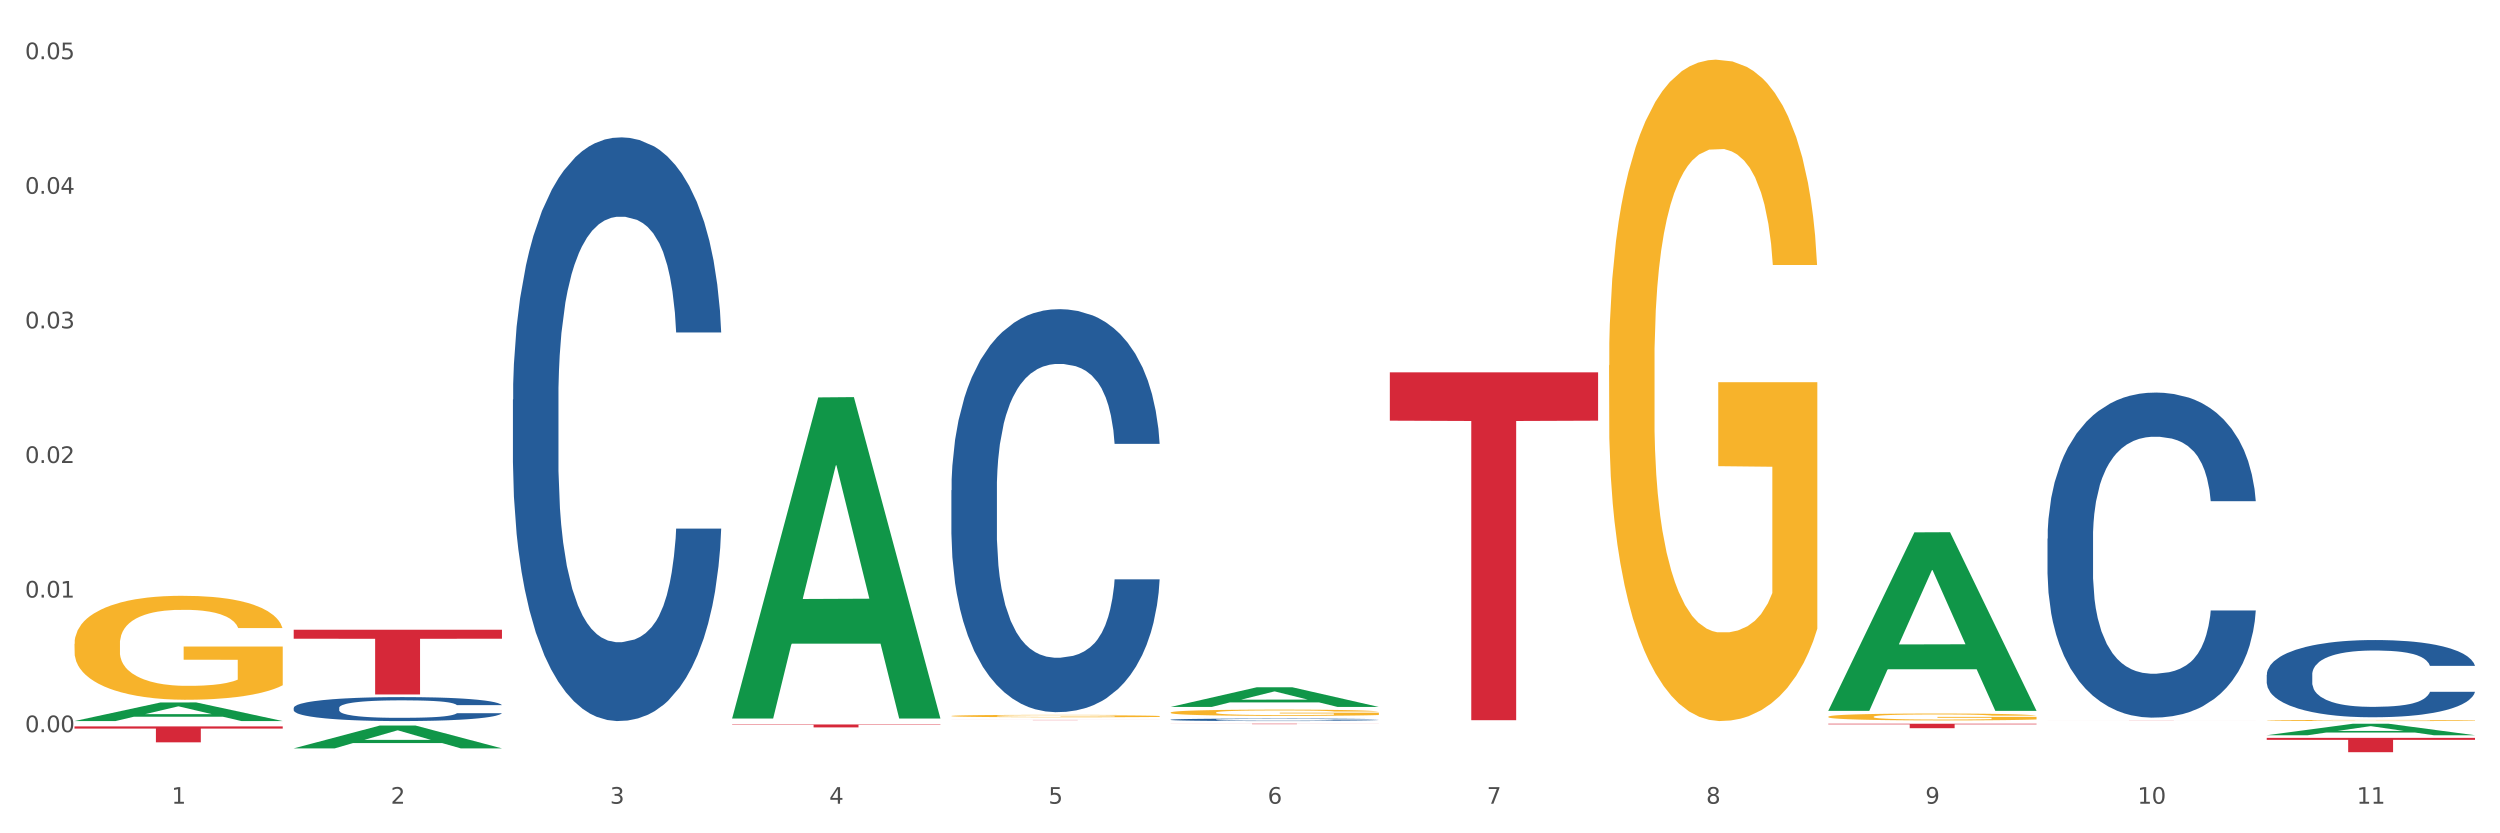
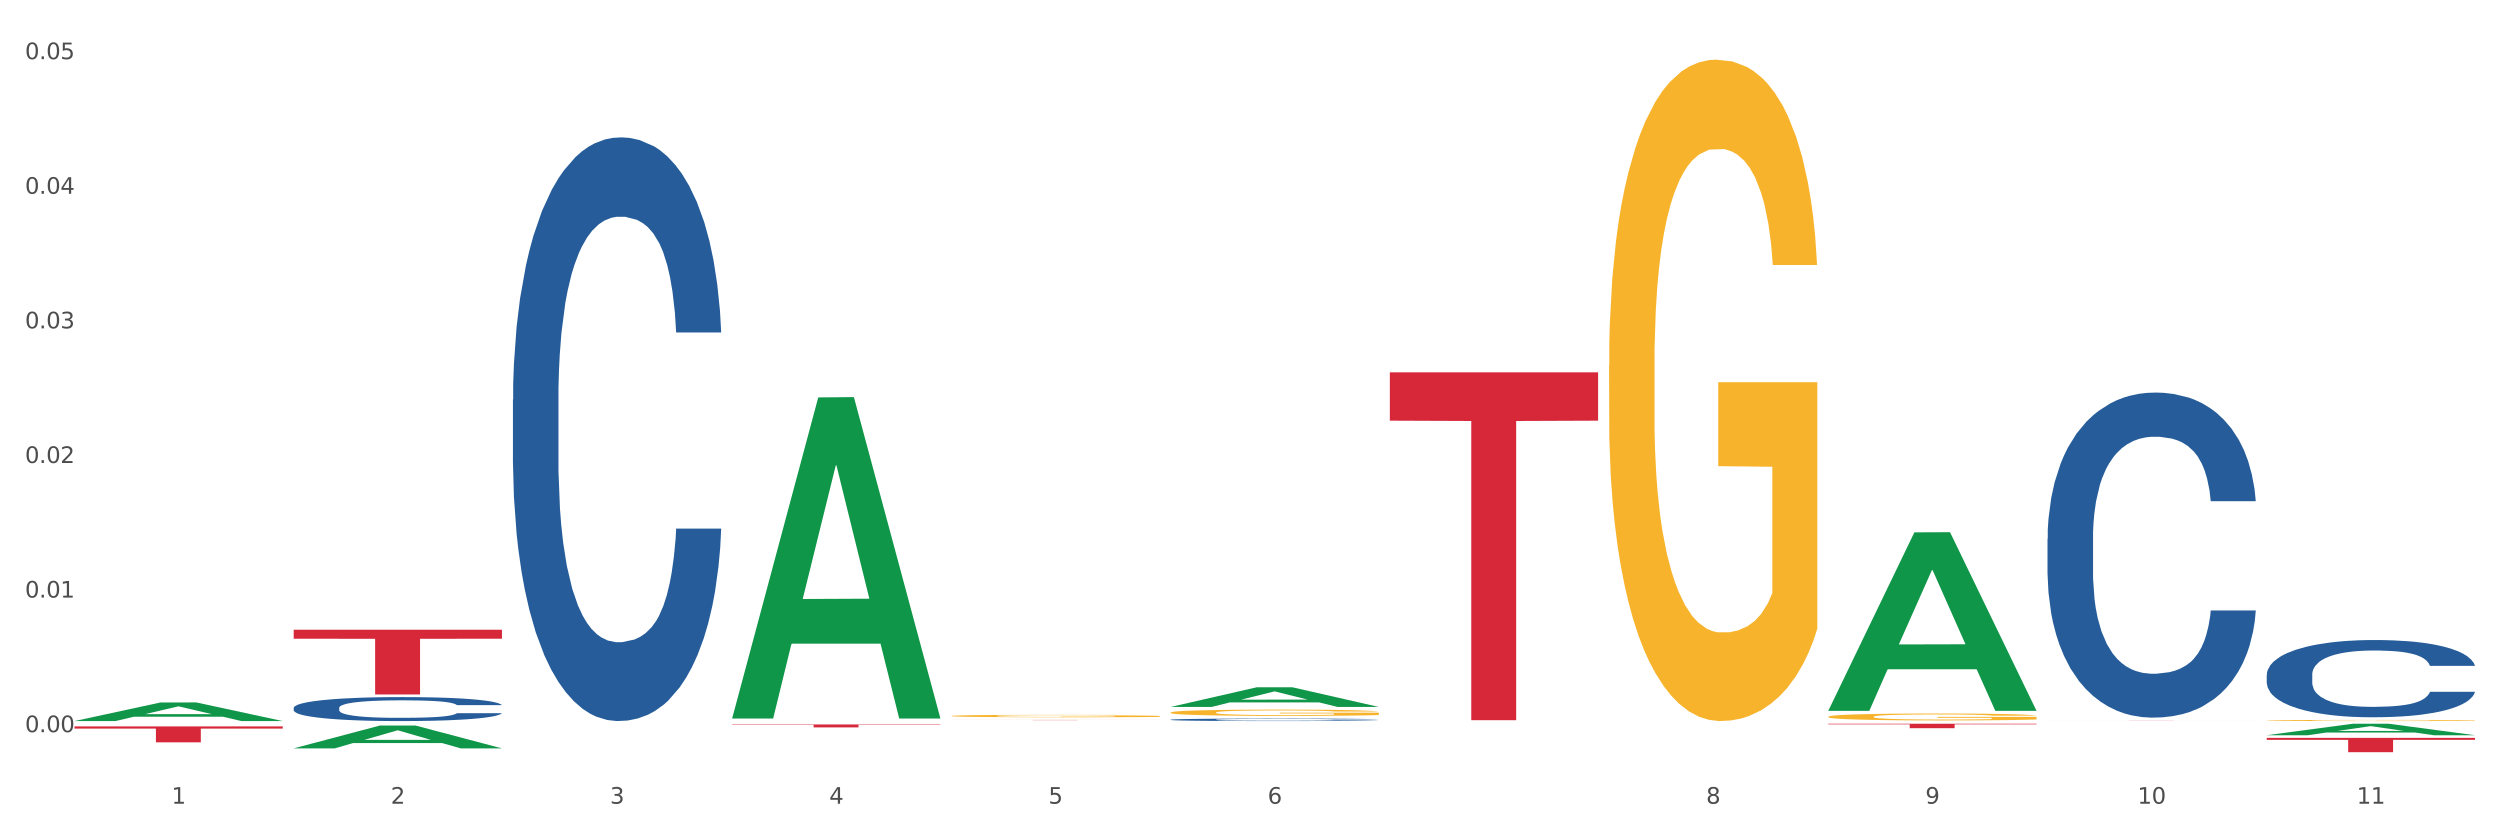
<svg xmlns="http://www.w3.org/2000/svg" xmlns:xlink="http://www.w3.org/1999/xlink" width="1080pt" height="360pt" viewBox="0 0 1080 360" version="1.1">
  <rect x="0" y="0" width="1080" height="360" fill="#333333" stroke="none" />
  <defs>
    <style type="text/css">*{stroke-linejoin: round; stroke-linecap: butt}</style>
  </defs>
  <g id="figure_1">
    <g id="patch_1">
      <path d="M 0 360  L 1080 360  L 1080 0  L 0 0  z " style="fill: #ffffff; stroke: #ffffff; stroke-linejoin: miter" />
    </g>
    <g id="axes_1">
      <g id="matplotlib.axis_1">
        <g id="xtick_1">
          <g id="text_1">
            <g style="fill: #4d4d4d" transform="translate(74.106 347.204) scale(0.096 -0.096)">
              <defs>
                <path id="DejaVuSans-31" d="M 794 531  L 1825 531  L 1825 4091  L 703 3866  L 703 4441  L 1819 4666  L 2450 4666  L 2450 531  L 3481 531  L 3481 0  L 794 0  L 794 531  z " transform="scale(0.016)" />
              </defs>
              <use xlink:href="#DejaVuSans-31" />
            </g>
          </g>
        </g>
        <g id="xtick_2">
          <g id="text_2">
            <g style="fill: #4d4d4d" transform="translate(168.812 347.204) scale(0.096 -0.096)">
              <defs>
                <path id="DejaVuSans-32" d="M 1228 531  L 3431 531  L 3431 0  L 469 0  L 469 531  Q 828 903 1448 1529  Q 2069 2156 2228 2338  Q 2531 2678 2651 2914  Q 2772 3150 2772 3378  Q 2772 3750 2511 3984  Q 2250 4219 1831 4219  Q 1534 4219 1204 4116  Q 875 4013 500 3803  L 500 4441  Q 881 4594 1212 4672  Q 1544 4750 1819 4750  Q 2544 4750 2975 4387  Q 3406 4025 3406 3419  Q 3406 3131 3298 2873  Q 3191 2616 2906 2266  Q 2828 2175 2409 1742  Q 1991 1309 1228 531  z " transform="scale(0.016)" />
              </defs>
              <use xlink:href="#DejaVuSans-32" />
            </g>
          </g>
        </g>
        <g id="xtick_3">
          <g id="text_3">
            <g style="fill: #4d4d4d" transform="translate(263.517 347.204) scale(0.096 -0.096)">
              <defs>
                <path id="DejaVuSans-33" d="M 2597 2516  Q 3050 2419 3304 2112  Q 3559 1806 3559 1356  Q 3559 666 3084 287  Q 2609 -91 1734 -91  Q 1441 -91 1130 -33  Q 819 25 488 141  L 488 750  Q 750 597 1062 519  Q 1375 441 1716 441  Q 2309 441 2620 675  Q 2931 909 2931 1356  Q 2931 1769 2642 2001  Q 2353 2234 1838 2234  L 1294 2234  L 1294 2753  L 1863 2753  Q 2328 2753 2575 2939  Q 2822 3125 2822 3475  Q 2822 3834 2567 4026  Q 2313 4219 1838 4219  Q 1578 4219 1281 4162  Q 984 4106 628 3988  L 628 4550  Q 988 4650 1302 4700  Q 1616 4750 1894 4750  Q 2613 4750 3031 4423  Q 3450 4097 3450 3541  Q 3450 3153 3228 2886  Q 3006 2619 2597 2516  z " transform="scale(0.016)" />
              </defs>
              <use xlink:href="#DejaVuSans-33" />
            </g>
          </g>
        </g>
        <g id="xtick_4">
          <g id="text_4">
            <g style="fill: #4d4d4d" transform="translate(358.223 347.204) scale(0.096 -0.096)">
              <defs>
                <path id="DejaVuSans-34" d="M 2419 4116  L 825 1625  L 2419 1625  L 2419 4116  z M 2253 4666  L 3047 4666  L 3047 1625  L 3713 1625  L 3713 1100  L 3047 1100  L 3047 0  L 2419 0  L 2419 1100  L 313 1100  L 313 1709  L 2253 4666  z " transform="scale(0.016)" />
              </defs>
              <use xlink:href="#DejaVuSans-34" />
            </g>
          </g>
        </g>
        <g id="xtick_5">
          <g id="text_5">
            <g style="fill: #4d4d4d" transform="translate(452.928 347.204) scale(0.096 -0.096)">
              <defs>
                <path id="DejaVuSans-35" d="M 691 4666  L 3169 4666  L 3169 4134  L 1269 4134  L 1269 2991  Q 1406 3038 1543 3061  Q 1681 3084 1819 3084  Q 2600 3084 3056 2656  Q 3513 2228 3513 1497  Q 3513 744 3044 326  Q 2575 -91 1722 -91  Q 1428 -91 1123 -41  Q 819 9 494 109  L 494 744  Q 775 591 1075 516  Q 1375 441 1709 441  Q 2250 441 2565 725  Q 2881 1009 2881 1497  Q 2881 1984 2565 2268  Q 2250 2553 1709 2553  Q 1456 2553 1204 2497  Q 953 2441 691 2322  L 691 4666  z " transform="scale(0.016)" />
              </defs>
              <use xlink:href="#DejaVuSans-35" />
            </g>
          </g>
        </g>
        <g id="xtick_6">
          <g id="text_6">
            <g style="fill: #4d4d4d" transform="translate(547.634 347.204) scale(0.096 -0.096)">
              <defs>
                <path id="DejaVuSans-36" d="M 2113 2584  Q 1688 2584 1439 2293  Q 1191 2003 1191 1497  Q 1191 994 1439 701  Q 1688 409 2113 409  Q 2538 409 2786 701  Q 3034 994 3034 1497  Q 3034 2003 2786 2293  Q 2538 2584 2113 2584  z M 3366 4563  L 3366 3988  Q 3128 4100 2886 4159  Q 2644 4219 2406 4219  Q 1781 4219 1451 3797  Q 1122 3375 1075 2522  Q 1259 2794 1537 2939  Q 1816 3084 2150 3084  Q 2853 3084 3261 2657  Q 3669 2231 3669 1497  Q 3669 778 3244 343  Q 2819 -91 2113 -91  Q 1303 -91 875 529  Q 447 1150 447 2328  Q 447 3434 972 4092  Q 1497 4750 2381 4750  Q 2619 4750 2861 4703  Q 3103 4656 3366 4563  z " transform="scale(0.016)" />
              </defs>
              <use xlink:href="#DejaVuSans-36" />
            </g>
          </g>
        </g>
        <g id="xtick_7">
          <g id="text_7">
            <g style="fill: #4d4d4d" transform="translate(642.339 347.204) scale(0.096 -0.096)">
              <defs>
-                 <path id="DejaVuSans-37" d="M 525 4666  L 3525 4666  L 3525 4397  L 1831 0  L 1172 0  L 2766 4134  L 525 4134  L 525 4666  z " transform="scale(0.016)" />
-               </defs>
+                 </defs>
              <use xlink:href="#DejaVuSans-37" />
            </g>
          </g>
        </g>
        <g id="xtick_8">
          <g id="text_8">
            <g style="fill: #4d4d4d" transform="translate(737.044 347.204) scale(0.096 -0.096)">
              <defs>
                <path id="DejaVuSans-38" d="M 2034 2216  Q 1584 2216 1326 1975  Q 1069 1734 1069 1313  Q 1069 891 1326 650  Q 1584 409 2034 409  Q 2484 409 2743 651  Q 3003 894 3003 1313  Q 3003 1734 2745 1975  Q 2488 2216 2034 2216  z M 1403 2484  Q 997 2584 770 2862  Q 544 3141 544 3541  Q 544 4100 942 4425  Q 1341 4750 2034 4750  Q 2731 4750 3128 4425  Q 3525 4100 3525 3541  Q 3525 3141 3298 2862  Q 3072 2584 2669 2484  Q 3125 2378 3379 2068  Q 3634 1759 3634 1313  Q 3634 634 3220 271  Q 2806 -91 2034 -91  Q 1263 -91 848 271  Q 434 634 434 1313  Q 434 1759 690 2068  Q 947 2378 1403 2484  z M 1172 3481  Q 1172 3119 1398 2916  Q 1625 2713 2034 2713  Q 2441 2713 2670 2916  Q 2900 3119 2900 3481  Q 2900 3844 2670 4047  Q 2441 4250 2034 4250  Q 1625 4250 1398 4047  Q 1172 3844 1172 3481  z " transform="scale(0.016)" />
              </defs>
              <use xlink:href="#DejaVuSans-38" />
            </g>
          </g>
        </g>
        <g id="xtick_9">
          <g id="text_9">
            <g style="fill: #4d4d4d" transform="translate(831.75 347.204) scale(0.096 -0.096)">
              <defs>
                <path id="DejaVuSans-39" d="M 703 97  L 703 672  Q 941 559 1184 500  Q 1428 441 1663 441  Q 2288 441 2617 861  Q 2947 1281 2994 2138  Q 2813 1869 2534 1725  Q 2256 1581 1919 1581  Q 1219 1581 811 2004  Q 403 2428 403 3163  Q 403 3881 828 4315  Q 1253 4750 1959 4750  Q 2769 4750 3195 4129  Q 3622 3509 3622 2328  Q 3622 1225 3098 567  Q 2575 -91 1691 -91  Q 1453 -91 1209 -44  Q 966 3 703 97  z M 1959 2075  Q 2384 2075 2632 2365  Q 2881 2656 2881 3163  Q 2881 3666 2632 3958  Q 2384 4250 1959 4250  Q 1534 4250 1286 3958  Q 1038 3666 1038 3163  Q 1038 2656 1286 2365  Q 1534 2075 1959 2075  z " transform="scale(0.016)" />
              </defs>
              <use xlink:href="#DejaVuSans-39" />
            </g>
          </g>
        </g>
        <g id="xtick_10">
          <g id="text_10">
            <g style="fill: #4d4d4d" transform="translate(923.401 347.204) scale(0.096 -0.096)">
              <defs>
                <path id="DejaVuSans-30" d="M 2034 4250  Q 1547 4250 1301 3770  Q 1056 3291 1056 2328  Q 1056 1369 1301 889  Q 1547 409 2034 409  Q 2525 409 2770 889  Q 3016 1369 3016 2328  Q 3016 3291 2770 3770  Q 2525 4250 2034 4250  z M 2034 4750  Q 2819 4750 3233 4129  Q 3647 3509 3647 2328  Q 3647 1150 3233 529  Q 2819 -91 2034 -91  Q 1250 -91 836 529  Q 422 1150 422 2328  Q 422 3509 836 4129  Q 1250 4750 2034 4750  z " transform="scale(0.016)" />
              </defs>
              <use xlink:href="#DejaVuSans-31" />
              <use xlink:href="#DejaVuSans-30" transform="translate(63.623 0)" />
            </g>
          </g>
        </g>
        <g id="xtick_11">
          <g id="text_11">
            <g style="fill: #4d4d4d" transform="translate(1018.107 347.204) scale(0.096 -0.096)">
              <use xlink:href="#DejaVuSans-31" />
              <use xlink:href="#DejaVuSans-31" transform="translate(63.623 0)" />
            </g>
          </g>
        </g>
        <g id="xtick_12" />
        <g id="xtick_13" />
        <g id="xtick_14" />
        <g id="xtick_15" />
        <g id="xtick_16" />
        <g id="xtick_17" />
        <g id="xtick_18" />
        <g id="xtick_19" />
        <g id="xtick_20" />
        <g id="xtick_21" />
      </g>
      <g id="matplotlib.axis_2">
        <g id="ytick_1">
          <g id="text_12">
            <g style="fill: #4d4d4d" transform="translate(10.8 316.298) scale(0.096 -0.096)">
              <defs>
                <path id="DejaVuSans-2e" d="M 684 794  L 1344 794  L 1344 0  L 684 0  L 684 794  z " transform="scale(0.016)" />
              </defs>
              <use xlink:href="#DejaVuSans-30" />
              <use xlink:href="#DejaVuSans-2e" transform="translate(63.623 0)" />
              <use xlink:href="#DejaVuSans-30" transform="translate(95.41 0)" />
              <use xlink:href="#DejaVuSans-30" transform="translate(159.033 0)" />
            </g>
          </g>
        </g>
        <g id="ytick_2">
          <g id="text_13">
            <g style="fill: #4d4d4d" transform="translate(10.8 258.151) scale(0.096 -0.096)">
              <use xlink:href="#DejaVuSans-30" />
              <use xlink:href="#DejaVuSans-2e" transform="translate(63.623 0)" />
              <use xlink:href="#DejaVuSans-30" transform="translate(95.41 0)" />
              <use xlink:href="#DejaVuSans-31" transform="translate(159.033 0)" />
            </g>
          </g>
        </g>
        <g id="ytick_3">
          <g id="text_14">
            <g style="fill: #4d4d4d" transform="translate(10.8 200.005) scale(0.096 -0.096)">
              <use xlink:href="#DejaVuSans-30" />
              <use xlink:href="#DejaVuSans-2e" transform="translate(63.623 0)" />
              <use xlink:href="#DejaVuSans-30" transform="translate(95.41 0)" />
              <use xlink:href="#DejaVuSans-32" transform="translate(159.033 0)" />
            </g>
          </g>
        </g>
        <g id="ytick_4">
          <g id="text_15">
            <g style="fill: #4d4d4d" transform="translate(10.8 141.858) scale(0.096 -0.096)">
              <use xlink:href="#DejaVuSans-30" />
              <use xlink:href="#DejaVuSans-2e" transform="translate(63.623 0)" />
              <use xlink:href="#DejaVuSans-30" transform="translate(95.41 0)" />
              <use xlink:href="#DejaVuSans-33" transform="translate(159.033 0)" />
            </g>
          </g>
        </g>
        <g id="ytick_5">
          <g id="text_16">
            <g style="fill: #4d4d4d" transform="translate(10.8 83.712) scale(0.096 -0.096)">
              <use xlink:href="#DejaVuSans-30" />
              <use xlink:href="#DejaVuSans-2e" transform="translate(63.623 0)" />
              <use xlink:href="#DejaVuSans-30" transform="translate(95.41 0)" />
              <use xlink:href="#DejaVuSans-34" transform="translate(159.033 0)" />
            </g>
          </g>
        </g>
        <g id="ytick_6">
          <g id="text_17">
            <g style="fill: #4d4d4d" transform="translate(10.8 25.566) scale(0.096 -0.096)">
              <use xlink:href="#DejaVuSans-30" />
              <use xlink:href="#DejaVuSans-2e" transform="translate(63.623 0)" />
              <use xlink:href="#DejaVuSans-30" transform="translate(95.41 0)" />
              <use xlink:href="#DejaVuSans-35" transform="translate(159.033 0)" />
            </g>
          </g>
        </g>
        <g id="ytick_7" />
        <g id="ytick_8" />
        <g id="ytick_9" />
        <g id="ytick_10" />
        <g id="ytick_11" />
      </g>
      <g id="PolyCollection_1">
        <path d="M 32.175 311.488  L 32.268 311.48  L 69.369 303.458  L 84.766 303.45  L 122.145 311.503  L 104.337 311.503  L 96.267 309.628  L 57.96 309.628  L 57.682 309.658  L 49.891 311.503  L 32.175 311.503  L 32.175 311.488  L 62.783 308.508  L 91.444 308.501  L 77.253 305.166  L 77.067 305.151  L 76.882 305.174  L 62.691 308.501  L 62.783 308.508  L 32.175 311.488  z " clip-path="url(#p6c1c6e12cb)" style="fill: #109648" />
-         <path d="M 410.997 211.786  L 411.103 211.627  L 411.103 207.175  L 411.422 201.133  L 412.592 190.002  L 414.081 181.575  L 416.633 171.717  L 418.016 167.583  L 419.824 162.972  L 423.546 155.498  L 427.8 149.138  L 430.778 145.64  L 433.011 143.414  L 438.009 139.439  L 440.881 137.69  L 443.858 136.259  L 446.411 135.305  L 450.665 134.192  L 454.068 133.715  L 458.003 133.556  L 461.299 133.715  L 465.66 134.351  L 472.041 136.259  L 474.487 137.372  L 477.783 139.28  L 481.186 141.824  L 483.951 144.368  L 487.142 148.025  L 490.439 152.795  L 493.629 158.838  L 495.862 164.403  L 497.67 170.286  L 499.266 177.441  L 500.435 185.232  L 500.967 191.752  L 481.505 191.752  L 480.974 185.868  L 479.91 179.508  L 478.847 175.215  L 477.677 171.717  L 475.869 167.742  L 474.274 165.198  L 471.615 162.177  L 469.169 160.269  L 467.149 159.156  L 464.703 158.202  L 459.491 157.248  L 455.769 157.248  L 453.43 157.566  L 450.558 158.361  L 448.112 159.474  L 445.241 161.382  L 443.008 163.449  L 440.774 166.152  L 439.498 168.06  L 437.584 171.558  L 436.308 174.42  L 434.606 179.349  L 433.649 182.847  L 431.947 191.911  L 431.203 198.589  L 430.884 203.2  L 430.671 208.288  L 430.671 233.093  L 431.309 244.223  L 431.841 248.993  L 432.692 254.399  L 434.287 261.396  L 436.627 268.233  L 439.073 273.162  L 441.093 276.183  L 443.008 278.409  L 444.922 280.158  L 447.262 281.748  L 449.176 282.702  L 452.047 283.656  L 455.45 284.133  L 458.109 284.133  L 463.533 283.338  L 465.979 282.543  L 468.318 281.43  L 470.871 279.681  L 472.891 277.773  L 474.061 276.342  L 475.975 273.321  L 477.464 270.141  L 478.74 266.484  L 479.591 263.304  L 480.548 258.534  L 481.293 253.127  L 481.505 250.265  L 500.967 250.265  L 500.542 255.989  L 499.797 261.555  L 498.308 269.028  L 497.139 273.321  L 495.331 278.568  L 493.416 283.02  L 490.758 287.949  L 488.312 291.607  L 485.759 294.787  L 482.994 297.649  L 477.996 301.624  L 476.188 302.737  L 472.36 304.645  L 469.382 305.758  L 465.022 306.871  L 460.555 307.507  L 455.876 307.666  L 451.728 307.348  L 447.155 306.394  L 444.284 305.44  L 441.093 304.009  L 437.371 301.783  L 433.862 299.08  L 430.565 295.9  L 427.481 292.243  L 424.609 288.108  L 420.887 281.271  L 418.122 274.593  L 416.102 268.392  L 414.719 263.145  L 413.337 256.467  L 412.592 251.855  L 411.422 240.725  L 410.997 230.39  L 410.997 211.786  z " clip-path="url(#p6c1c6e12cb)" style="fill: #255c99" />
        <path d="M 505.702 310.904  L 505.809 310.903  L 505.809 310.875  L 506.128 310.837  L 507.298 310.768  L 508.786 310.715  L 511.339 310.654  L 512.721 310.628  L 514.529 310.599  L 518.251 310.553  L 522.505 310.513  L 525.483 310.491  L 527.716 310.477  L 532.715 310.452  L 535.586 310.441  L 538.564 310.432  L 541.116 310.426  L 545.37 310.42  L 548.773 310.417  L 552.708 310.416  L 556.005 310.417  L 560.365 310.421  L 566.746 310.432  L 569.192 310.439  L 572.489 310.451  L 575.892 310.467  L 578.657 310.483  L 581.847 310.506  L 585.144 310.536  L 588.335 310.573  L 590.568 310.608  L 592.376 310.645  L 593.971 310.69  L 595.141 310.738  L 595.673 310.779  L 576.211 310.779  L 575.679 310.742  L 574.616 310.702  L 573.552 310.676  L 572.382 310.654  L 570.575 310.629  L 568.979 310.613  L 566.321 310.594  L 563.875 310.582  L 561.854 310.575  L 559.408 310.569  L 554.197 310.563  L 550.475 310.563  L 548.135 310.565  L 545.264 310.57  L 542.818 310.577  L 539.946 310.589  L 537.713 310.602  L 535.48 310.619  L 534.204 310.631  L 532.289 310.653  L 531.013 310.671  L 529.312 310.701  L 528.354 310.723  L 526.653 310.78  L 525.908 310.822  L 525.589 310.85  L 525.377 310.882  L 525.377 311.037  L 526.015 311.107  L 526.547 311.136  L 527.397 311.17  L 528.993 311.214  L 531.332 311.256  L 533.778 311.287  L 535.799 311.306  L 537.713 311.32  L 539.627 311.331  L 541.967 311.341  L 543.881 311.347  L 546.753 311.353  L 550.156 311.356  L 552.814 311.356  L 558.238 311.351  L 560.684 311.346  L 563.024 311.339  L 565.576 311.328  L 567.597 311.316  L 568.767 311.307  L 570.681 311.288  L 572.17 311.268  L 573.446 311.246  L 574.297 311.226  L 575.254 311.196  L 575.998 311.162  L 576.211 311.144  L 595.673 311.144  L 595.247 311.18  L 594.503 311.215  L 593.014 311.261  L 591.844 311.288  L 590.036 311.321  L 588.122 311.349  L 585.463 311.38  L 583.017 311.402  L 580.465 311.422  L 577.7 311.44  L 572.701 311.465  L 570.894 311.472  L 567.065 311.484  L 564.087 311.491  L 559.727 311.498  L 555.26 311.502  L 550.581 311.503  L 546.434 311.501  L 541.861 311.495  L 538.989 311.489  L 535.799 311.48  L 532.077 311.466  L 528.567 311.449  L 525.27 311.429  L 522.186 311.406  L 519.315 311.381  L 515.593 311.338  L 512.828 311.296  L 510.807 311.257  L 509.425 311.225  L 508.042 311.183  L 507.298 311.154  L 506.128 311.085  L 505.702 311.02  L 505.702 310.904  z " clip-path="url(#p6c1c6e12cb)" style="fill: #255c99" />
        <path d="M 884.524 232.687  L 884.631 232.558  L 884.631 228.967  L 884.95 224.094  L 886.12 215.116  L 887.608 208.319  L 890.161 200.367  L 891.543 197.032  L 893.351 193.313  L 897.073 187.285  L 901.327 182.155  L 904.305 179.333  L 906.538 177.538  L 911.537 174.331  L 914.408 172.921  L 917.386 171.766  L 919.938 170.997  L 924.192 170.099  L 927.595 169.714  L 931.53 169.586  L 934.827 169.714  L 939.187 170.227  L 945.568 171.766  L 948.014 172.664  L 951.311 174.203  L 954.714 176.255  L 957.479 178.307  L 960.669 181.257  L 963.966 185.105  L 967.157 189.978  L 969.39 194.467  L 971.198 199.213  L 972.793 204.984  L 973.963 211.268  L 974.495 216.527  L 955.033 216.527  L 954.501 211.781  L 953.438 206.651  L 952.374 203.188  L 951.204 200.367  L 949.396 197.161  L 947.801 195.108  L 945.143 192.672  L 942.697 191.133  L 940.676 190.235  L 938.23 189.465  L 933.019 188.696  L 929.297 188.696  L 926.957 188.952  L 924.086 189.594  L 921.64 190.491  L 918.768 192.03  L 916.535 193.698  L 914.302 195.878  L 913.026 197.417  L 911.111 200.239  L 909.835 202.547  L 908.134 206.523  L 907.176 209.345  L 905.475 216.655  L 904.73 222.042  L 904.411 225.761  L 904.199 229.865  L 904.199 249.872  L 904.837 258.85  L 905.368 262.698  L 906.219 267.058  L 907.814 272.702  L 910.154 278.216  L 912.6 282.192  L 914.621 284.629  L 916.535 286.425  L 918.449 287.835  L 920.789 289.118  L 922.703 289.887  L 925.575 290.657  L 928.978 291.042  L 931.636 291.042  L 937.06 290.4  L 939.506 289.759  L 941.846 288.861  L 944.398 287.451  L 946.419 285.912  L 947.589 284.757  L 949.503 282.321  L 950.992 279.755  L 952.268 276.806  L 953.119 274.241  L 954.076 270.393  L 954.82 266.032  L 955.033 263.724  L 974.495 263.724  L 974.069 268.341  L 973.325 272.83  L 971.836 278.858  L 970.666 282.321  L 968.858 286.553  L 966.944 290.144  L 964.285 294.12  L 961.839 297.07  L 959.287 299.635  L 956.522 301.943  L 951.523 305.15  L 949.715 306.047  L 945.887 307.586  L 942.909 308.484  L 938.549 309.382  L 934.082 309.895  L 929.403 310.023  L 925.256 309.767  L 920.683 308.997  L 917.811 308.228  L 914.621 307.073  L 910.899 305.278  L 907.389 303.097  L 904.092 300.532  L 901.008 297.583  L 898.137 294.248  L 894.415 288.733  L 891.65 283.347  L 889.629 278.345  L 888.246 274.112  L 886.864 268.726  L 886.12 265.006  L 884.95 256.029  L 884.524 247.692  L 884.524 232.687  z " clip-path="url(#p6c1c6e12cb)" style="fill: #255c99" />
        <path d="M 979.23 291.487  L 979.336 291.457  L 979.336 290.603  L 979.655 289.445  L 980.825 287.312  L 982.314 285.697  L 984.866 283.807  L 986.249 283.015  L 988.057 282.131  L 991.779 280.699  L 996.033 279.48  L 999.01 278.809  L 1001.244 278.383  L 1006.242 277.621  L 1009.114 277.286  L 1012.091 277.011  L 1014.644 276.828  L 1018.898 276.615  L 1022.301 276.524  L 1026.236 276.493  L 1029.532 276.524  L 1033.893 276.646  L 1040.273 277.011  L 1042.719 277.225  L 1046.016 277.59  L 1049.419 278.078  L 1052.184 278.565  L 1055.375 279.266  L 1058.672 280.181  L 1061.862 281.339  L 1064.095 282.405  L 1065.903 283.533  L 1067.498 284.904  L 1068.668 286.398  L 1069.2 287.647  L 1049.738 287.647  L 1049.207 286.52  L 1048.143 285.301  L 1047.08 284.478  L 1045.91 283.807  L 1044.102 283.045  L 1042.507 282.558  L 1039.848 281.979  L 1037.402 281.613  L 1035.381 281.4  L 1032.935 281.217  L 1027.724 281.034  L 1024.002 281.034  L 1021.663 281.095  L 1018.791 281.247  L 1016.345 281.461  L 1013.474 281.826  L 1011.24 282.223  L 1009.007 282.741  L 1007.731 283.106  L 1005.817 283.777  L 1004.541 284.325  L 1002.839 285.27  L 1001.882 285.941  L 1000.18 287.678  L 999.436 288.958  L 999.117 289.842  L 998.904 290.817  L 998.904 295.571  L 999.542 297.704  L 1000.074 298.619  L 1000.925 299.655  L 1002.52 300.996  L 1004.86 302.306  L 1007.306 303.251  L 1009.326 303.83  L 1011.24 304.257  L 1013.155 304.592  L 1015.494 304.897  L 1017.409 305.079  L 1020.28 305.262  L 1023.683 305.354  L 1026.342 305.354  L 1031.766 305.201  L 1034.212 305.049  L 1036.551 304.836  L 1039.104 304.5  L 1041.124 304.135  L 1042.294 303.86  L 1044.208 303.281  L 1045.697 302.672  L 1046.973 301.971  L 1047.824 301.361  L 1048.781 300.447  L 1049.526 299.411  L 1049.738 298.862  L 1069.2 298.862  L 1068.775 299.96  L 1068.03 301.026  L 1066.541 302.459  L 1065.371 303.281  L 1063.564 304.287  L 1061.649 305.14  L 1058.991 306.085  L 1056.545 306.786  L 1053.992 307.396  L 1051.227 307.944  L 1046.229 308.706  L 1044.421 308.919  L 1040.592 309.285  L 1037.615 309.498  L 1033.254 309.712  L 1028.788 309.834  L 1024.109 309.864  L 1019.961 309.803  L 1015.388 309.62  L 1012.517 309.438  L 1009.326 309.163  L 1005.604 308.737  L 1002.095 308.218  L 998.798 307.609  L 995.714 306.908  L 992.842 306.116  L 989.12 304.805  L 986.355 303.525  L 984.334 302.337  L 982.952 301.331  L 981.569 300.051  L 980.825 299.167  L 979.655 297.034  L 979.23 295.053  L 979.23 291.487  z " clip-path="url(#p6c1c6e12cb)" style="fill: #255c99" />
-         <path d="M 32.175 278.14  L 32.281 278.099  L 32.281 276.622  L 32.494 275.35  L 33.556 272.274  L 35.149 269.73  L 36.318 268.376  L 37.486 267.269  L 38.867 266.161  L 40.567 265.013  L 43.647 263.331  L 45.559 262.469  L 47.896 261.567  L 52.145 260.254  L 55.225 259.515  L 58.412 258.9  L 63.617 258.162  L 67.016 257.834  L 70.627 257.587  L 74.983 257.423  L 78.275 257.382  L 85.499 257.505  L 91.659 257.875  L 94.634 258.162  L 98.458 258.654  L 100.476 258.982  L 103.769 259.639  L 107.168 260.5  L 109.505 261.238  L 113.01 262.633  L 115.666 264.028  L 118.109 265.751  L 119.383 266.941  L 120.339 268.048  L 121.189 269.32  L 122.039 271.33  L 102.919 271.33  L 102.175 269.894  L 101.007 268.541  L 99.307 267.228  L 97.82 266.407  L 95.271 265.382  L 92.934 264.725  L 90.491 264.233  L 87.517 263.823  L 85.18 263.618  L 81.887 263.454  L 75.407 263.495  L 71.052 263.823  L 68.078 264.233  L 66.166 264.602  L 64.467 265.013  L 62.555 265.587  L 60.324 266.448  L 58.731 267.228  L 57.137 268.212  L 55.863 269.197  L 54.694 270.346  L 53.738 271.576  L 52.995 272.848  L 52.357 274.407  L 51.826 276.991  L 51.826 282.611  L 52.039 283.883  L 52.57 285.565  L 53.207 286.837  L 54.269 288.355  L 55.225 289.38  L 57.031 290.857  L 59.049 292.088  L 60.643 292.867  L 62.236 293.524  L 64.998 294.426  L 68.078 295.165  L 70.734 295.616  L 74.345 296.026  L 76.788 296.19  L 78.913 296.272  L 84.118 296.272  L 87.835 296.149  L 91.978 295.862  L 95.165 295.493  L 97.82 295.041  L 100.795 294.303  L 102.707 293.606  L 102.707 285.032  L 79.338 284.991  L 79.338 279.289  L 122.145 279.289  L 122.145 296.026  L 120.339 296.887  L 118.321 297.667  L 116.197 298.364  L 113.01 299.226  L 109.186 300.046  L 105.787 300.621  L 102.175 301.113  L 97.927 301.564  L 92.403 301.974  L 89.004 302.138  L 84.755 302.262  L 79.763 302.303  L 75.407 302.22  L 71.159 302.015  L 66.697 301.646  L 62.342 301.113  L 59.049 300.58  L 55.756 299.923  L 52.251 299.062  L 49.489 298.241  L 47.365 297.503  L 45.028 296.559  L 42.479 295.329  L 40.567 294.221  L 38.867 293.072  L 37.061 291.596  L 35.787 290.324  L 34.512 288.724  L 33.768 287.534  L 32.919 285.688  L 32.281 283.104  L 32.175 278.14  z " clip-path="url(#p6c1c6e12cb)" style="fill: #f7b32b" />
        <path d="M 979.23 318.772  L 1069.2 318.772  L 1069.2 319.63  L 1033.809 319.636  L 1033.809 324.95  L 1014.408 324.95  L 1014.408 319.636  L 979.23 319.63  L 979.23 318.777  L 979.23 318.772  z " clip-path="url(#p6c1c6e12cb)" style="fill: #d62839" />
        <path d="M 884.524 311.171  L 974.495 311.171  L 974.495 311.178  L 939.103 311.178  L 939.103 311.222  L 919.702 311.222  L 919.702 311.178  L 884.524 311.178  L 884.524 311.171  L 884.524 311.171  z " clip-path="url(#p6c1c6e12cb)" style="fill: #d62839" />
        <path d="M 221.586 172.64  L 221.692 172.41  L 221.692 165.962  L 222.011 157.211  L 223.181 141.091  L 224.67 128.886  L 227.222 114.608  L 228.605 108.62  L 230.413 101.942  L 234.135 91.119  L 238.389 81.907  L 241.367 76.841  L 243.6 73.617  L 248.598 67.86  L 251.47 65.327  L 254.447 63.254  L 257 61.872  L 261.254 60.26  L 264.657 59.569  L 268.592 59.339  L 271.888 59.569  L 276.249 60.491  L 282.63 63.254  L 285.076 64.866  L 288.372 67.629  L 291.775 71.314  L 294.541 74.999  L 297.731 80.295  L 301.028 87.204  L 304.218 95.955  L 306.451 104.015  L 308.259 112.535  L 309.855 122.898  L 311.024 134.182  L 311.556 143.624  L 292.095 143.624  L 291.563 135.103  L 290.499 125.892  L 289.436 119.674  L 288.266 114.608  L 286.458 108.851  L 284.863 105.166  L 282.204 100.791  L 279.758 98.027  L 277.738 96.415  L 275.292 95.034  L 270.081 93.652  L 266.358 93.652  L 264.019 94.112  L 261.147 95.264  L 258.701 96.876  L 255.83 99.639  L 253.597 102.633  L 251.363 106.548  L 250.087 109.311  L 248.173 114.378  L 246.897 118.523  L 245.195 125.662  L 244.238 130.728  L 242.536 143.854  L 241.792 153.526  L 241.473 160.205  L 241.26 167.574  L 241.26 203.498  L 241.898 219.618  L 242.43 226.527  L 243.281 234.357  L 244.876 244.489  L 247.216 254.392  L 249.662 261.531  L 251.682 265.906  L 253.597 269.13  L 255.511 271.663  L 257.851 273.966  L 259.765 275.348  L 262.636 276.729  L 266.039 277.42  L 268.698 277.42  L 274.122 276.269  L 276.568 275.117  L 278.907 273.505  L 281.46 270.972  L 283.48 268.209  L 284.65 266.136  L 286.564 261.761  L 288.053 257.155  L 289.329 251.859  L 290.18 247.253  L 291.137 240.344  L 291.882 232.514  L 292.095 228.369  L 311.556 228.369  L 311.131 236.66  L 310.386 244.72  L 308.897 255.543  L 307.728 261.761  L 305.92 269.36  L 304.005 275.808  L 301.347 282.947  L 298.901 288.244  L 296.348 292.85  L 293.583 296.995  L 288.585 302.752  L 286.777 304.364  L 282.949 307.127  L 279.971 308.739  L 275.611 310.351  L 271.144 311.272  L 266.465 311.503  L 262.317 311.042  L 257.744 309.66  L 254.873 308.279  L 251.682 306.206  L 247.96 302.982  L 244.451 299.067  L 241.154 294.462  L 238.07 289.165  L 235.198 283.177  L 231.476 273.275  L 228.711 263.603  L 226.691 254.622  L 225.308 247.023  L 223.926 237.351  L 223.181 230.672  L 222.011 214.552  L 221.586 199.584  L 221.586 172.64  z " clip-path="url(#p6c1c6e12cb)" style="fill: #255c99" />
        <path d="M 600.408 160.847  L 690.378 160.847  L 690.378 181.729  L 654.987 181.87  L 654.987 311.115  L 635.586 311.115  L 635.586 181.87  L 600.408 181.729  L 600.408 160.988  L 600.408 160.847  z " clip-path="url(#p6c1c6e12cb)" style="fill: #d62839" />
-         <path d="M 505.702 312.65  L 595.673 312.65  L 595.673 312.676  L 560.281 312.676  L 560.281 312.836  L 540.88 312.836  L 540.88 312.676  L 505.702 312.676  L 505.702 312.65  L 505.702 312.65  z " clip-path="url(#p6c1c6e12cb)" style="fill: #d62839" />
        <path d="M 410.997 311.008  L 500.967 311.008  L 500.967 311.021  L 465.576 311.021  L 465.576 311.097  L 446.175 311.097  L 446.175 311.021  L 410.997 311.021  L 410.997 311.008  L 410.997 311.008  z " clip-path="url(#p6c1c6e12cb)" style="fill: #d62839" />
        <path d="M 316.291 312.974  L 406.262 312.974  L 406.262 313.151  L 370.871 313.152  L 370.871 314.244  L 351.469 314.244  L 351.469 313.152  L 316.291 313.151  L 316.291 312.975  L 316.291 312.974  z " clip-path="url(#p6c1c6e12cb)" style="fill: #d62839" />
        <path d="M 126.88 272.049  L 216.851 272.049  L 216.851 275.933  L 181.46 275.959  L 181.46 299.998  L 162.058 299.998  L 162.058 275.959  L 126.88 275.933  L 126.88 272.075  L 126.88 272.049  z " clip-path="url(#p6c1c6e12cb)" style="fill: #d62839" />
        <path d="M 32.175 313.794  L 122.145 313.794  L 122.145 314.752  L 86.754 314.759  L 86.754 320.689  L 67.353 320.689  L 67.353 314.759  L 32.175 314.752  L 32.175 313.8  L 32.175 313.794  z " clip-path="url(#p6c1c6e12cb)" style="fill: #d62839" />
        <path d="M 789.819 312.65  L 879.789 312.65  L 879.789 312.918  L 844.398 312.92  L 844.398 314.579  L 824.997 314.579  L 824.997 312.92  L 789.819 312.918  L 789.819 312.652  L 789.819 312.65  z " clip-path="url(#p6c1c6e12cb)" style="fill: #d62839" />
        <path d="M 126.88 305.799  L 126.987 305.789  L 126.987 305.525  L 127.306 305.165  L 128.476 304.503  L 129.965 304.002  L 132.517 303.415  L 133.899 303.169  L 135.707 302.895  L 139.43 302.45  L 143.683 302.072  L 146.661 301.864  L 148.894 301.732  L 153.893 301.495  L 156.764 301.391  L 159.742 301.306  L 162.294 301.249  L 166.548 301.183  L 169.951 301.155  L 173.886 301.145  L 177.183 301.155  L 181.543 301.192  L 187.924 301.306  L 190.37 301.372  L 193.667 301.486  L 197.07 301.637  L 199.835 301.788  L 203.025 302.006  L 206.322 302.29  L 209.513 302.649  L 211.746 302.98  L 213.554 303.33  L 215.149 303.756  L 216.319 304.219  L 216.851 304.607  L 197.389 304.607  L 196.857 304.257  L 195.794 303.879  L 194.73 303.623  L 193.561 303.415  L 191.753 303.179  L 190.157 303.027  L 187.499 302.848  L 185.053 302.734  L 183.032 302.668  L 180.586 302.611  L 175.375 302.555  L 171.653 302.555  L 169.313 302.573  L 166.442 302.621  L 163.996 302.687  L 161.124 302.8  L 158.891 302.923  L 156.658 303.084  L 155.382 303.198  L 153.467 303.406  L 152.191 303.576  L 150.49 303.869  L 149.533 304.077  L 147.831 304.617  L 147.087 305.014  L 146.768 305.288  L 146.555 305.591  L 146.555 307.066  L 147.193 307.729  L 147.725 308.012  L 148.575 308.334  L 150.171 308.75  L 152.51 309.157  L 154.956 309.45  L 156.977 309.63  L 158.891 309.762  L 160.805 309.866  L 163.145 309.961  L 165.059 310.018  L 167.931 310.074  L 171.334 310.103  L 173.993 310.103  L 179.416 310.055  L 181.862 310.008  L 184.202 309.942  L 186.754 309.838  L 188.775 309.724  L 189.945 309.639  L 191.859 309.46  L 193.348 309.27  L 194.624 309.053  L 195.475 308.864  L 196.432 308.58  L 197.176 308.258  L 197.389 308.088  L 216.851 308.088  L 216.425 308.429  L 215.681 308.76  L 214.192 309.204  L 213.022 309.46  L 211.214 309.772  L 209.3 310.037  L 206.641 310.33  L 204.195 310.547  L 201.643 310.737  L 198.878 310.907  L 193.88 311.143  L 192.072 311.209  L 188.243 311.323  L 185.265 311.389  L 180.905 311.455  L 176.439 311.493  L 171.759 311.503  L 167.612 311.484  L 163.039 311.427  L 160.167 311.37  L 156.977 311.285  L 153.255 311.153  L 149.745 310.992  L 146.448 310.803  L 143.364 310.585  L 140.493 310.339  L 136.771 309.933  L 134.006 309.535  L 131.985 309.166  L 130.603 308.854  L 129.22 308.457  L 128.476 308.183  L 127.306 307.52  L 126.88 306.906  L 126.88 305.799  z " clip-path="url(#p6c1c6e12cb)" style="fill: #255c99" />
        <path d="M 979.23 317.615  L 979.323 317.61  L 1016.424 312.655  L 1031.821 312.65  L 1069.2 317.624  L 1051.391 317.624  L 1043.322 316.466  L 1005.015 316.466  L 1004.737 316.485  L 996.946 317.624  L 979.23 317.624  L 979.23 317.615  L 1009.838 315.775  L 1038.499 315.77  L 1024.308 313.71  L 1024.122 313.701  L 1023.937 313.715  L 1009.745 315.77  L 1009.838 315.775  L 979.23 317.615  z " clip-path="url(#p6c1c6e12cb)" style="fill: #109648" />
        <path d="M 410.997 309.298  L 411.103 309.297  L 411.103 309.262  L 411.316 309.233  L 412.378 309.161  L 413.971 309.101  L 415.14 309.07  L 416.308 309.044  L 417.689 309.018  L 419.388 308.992  L 422.469 308.952  L 424.381 308.932  L 426.718 308.911  L 430.967 308.881  L 434.047 308.863  L 437.234 308.849  L 442.439 308.832  L 445.838 308.824  L 449.449 308.818  L 453.804 308.815  L 457.097 308.814  L 464.32 308.816  L 470.481 308.825  L 473.456 308.832  L 477.28 308.843  L 479.298 308.851  L 482.591 308.866  L 485.99 308.886  L 488.327 308.904  L 491.832 308.936  L 494.488 308.969  L 496.931 309.009  L 498.205 309.036  L 499.161 309.062  L 500.011 309.092  L 500.861 309.139  L 481.741 309.139  L 480.997 309.105  L 479.829 309.074  L 478.129 309.043  L 476.642 309.024  L 474.093 309  L 471.756 308.985  L 469.313 308.973  L 466.339 308.964  L 464.002 308.959  L 460.709 308.955  L 454.229 308.956  L 449.874 308.964  L 446.9 308.973  L 444.988 308.982  L 443.288 308.992  L 441.376 309.005  L 439.146 309.025  L 437.552 309.043  L 435.959 309.066  L 434.684 309.089  L 433.516 309.116  L 432.56 309.145  L 431.816 309.174  L 431.179 309.211  L 430.648 309.271  L 430.648 309.402  L 430.86 309.431  L 431.392 309.471  L 432.029 309.5  L 433.091 309.536  L 434.047 309.56  L 435.853 309.594  L 437.871 309.623  L 439.464 309.641  L 441.058 309.656  L 443.82 309.677  L 446.9 309.694  L 449.556 309.705  L 453.167 309.715  L 455.61 309.718  L 457.735 309.72  L 462.94 309.72  L 466.657 309.717  L 470.8 309.711  L 473.987 309.702  L 476.642 309.692  L 479.616 309.674  L 481.528 309.658  L 481.528 309.458  L 458.16 309.457  L 458.16 309.324  L 500.967 309.324  L 500.967 309.715  L 499.161 309.735  L 497.143 309.753  L 495.019 309.769  L 491.832 309.789  L 488.008 309.808  L 484.609 309.822  L 480.997 309.833  L 476.748 309.844  L 471.225 309.853  L 467.826 309.857  L 463.577 309.86  L 458.584 309.861  L 454.229 309.859  L 449.98 309.854  L 445.519 309.846  L 441.164 309.833  L 437.871 309.821  L 434.578 309.805  L 431.073 309.785  L 428.311 309.766  L 426.187 309.749  L 423.85 309.727  L 421.3 309.698  L 419.388 309.672  L 417.689 309.646  L 415.883 309.611  L 414.608 309.582  L 413.334 309.544  L 412.59 309.517  L 411.74 309.474  L 411.103 309.413  L 410.997 309.298  z " clip-path="url(#p6c1c6e12cb)" style="fill: #f7b32b" />
        <path d="M 695.113 157.802  L 695.22 157.541  L 695.22 148.146  L 695.432 140.057  L 696.494 120.485  L 698.088 104.306  L 699.256 95.695  L 700.424 88.649  L 701.805 81.603  L 703.505 74.297  L 706.585 63.598  L 708.497 58.118  L 710.834 52.377  L 715.083 44.026  L 718.164 39.329  L 721.35 35.415  L 726.555 30.718  L 729.954 28.63  L 733.566 27.064  L 737.921 26.02  L 741.214 25.759  L 748.437 26.542  L 754.598 28.891  L 757.572 30.718  L 761.396 33.849  L 763.414 35.937  L 766.707 40.112  L 770.106 45.592  L 772.443 50.289  L 775.948 59.161  L 778.604 68.034  L 781.047 78.994  L 782.322 86.561  L 783.278 93.607  L 784.128 101.697  L 784.977 114.483  L 765.857 114.483  L 765.114 105.35  L 763.945 96.739  L 762.246 88.388  L 760.759 83.169  L 758.209 76.645  L 755.872 72.47  L 753.429 69.339  L 750.455 66.729  L 748.118 65.424  L 744.825 64.38  L 738.346 64.641  L 733.991 66.729  L 731.016 69.339  L 729.104 71.687  L 727.405 74.297  L 725.493 77.95  L 723.262 83.43  L 721.669 88.388  L 720.076 94.651  L 718.801 100.914  L 717.632 108.221  L 716.676 116.049  L 715.933 124.139  L 715.296 134.055  L 714.764 150.495  L 714.764 186.245  L 714.977 194.335  L 715.508 205.034  L 716.145 213.124  L 717.208 222.779  L 718.164 229.303  L 719.969 238.697  L 721.988 246.525  L 723.581 251.484  L 725.174 255.659  L 727.936 261.4  L 731.016 266.097  L 733.672 268.967  L 737.284 271.577  L 739.727 272.621  L 741.851 273.143  L 747.056 273.143  L 750.774 272.36  L 754.916 270.533  L 758.103 268.185  L 760.759 265.314  L 763.733 260.617  L 765.645 256.181  L 765.645 201.642  L 742.276 201.381  L 742.276 165.108  L 785.084 165.108  L 785.084 271.577  L 783.278 277.057  L 781.26 282.015  L 779.135 286.451  L 775.948 291.931  L 772.124 297.15  L 768.725 300.804  L 765.114 303.935  L 760.865 306.806  L 755.341 309.415  L 751.942 310.459  L 747.693 311.242  L 742.701 311.503  L 738.346 310.981  L 734.097 309.676  L 729.636 307.327  L 725.28 303.935  L 721.988 300.543  L 718.695 296.367  L 715.189 290.887  L 712.428 285.668  L 710.303 280.971  L 707.966 274.969  L 705.417 267.141  L 703.505 260.095  L 701.805 252.788  L 700 243.394  L 698.725 235.305  L 697.45 225.127  L 696.707 217.56  L 695.857 205.817  L 695.22 189.377  L 695.113 157.802  z " clip-path="url(#p6c1c6e12cb)" style="fill: #f7b32b" />
        <path d="M 789.819 309.623  L 789.925 309.621  L 789.925 309.522  L 790.138 309.438  L 791.2 309.233  L 792.793 309.064  L 793.962 308.974  L 795.13 308.901  L 796.511 308.827  L 798.21 308.751  L 801.291 308.639  L 803.203 308.582  L 805.54 308.522  L 809.789 308.434  L 812.869 308.385  L 816.056 308.344  L 821.261 308.295  L 824.66 308.273  L 828.271 308.257  L 832.626 308.246  L 835.919 308.243  L 843.142 308.252  L 849.303 308.276  L 852.277 308.295  L 856.101 308.328  L 858.12 308.35  L 861.413 308.393  L 864.812 308.451  L 867.149 308.5  L 870.654 308.592  L 873.309 308.685  L 875.753 308.8  L 877.027 308.879  L 877.983 308.952  L 878.833 309.037  L 879.683 309.171  L 860.563 309.171  L 859.819 309.075  L 858.651 308.985  L 856.951 308.898  L 855.464 308.843  L 852.915 308.775  L 850.578 308.732  L 848.135 308.699  L 845.161 308.672  L 842.824 308.658  L 839.531 308.647  L 833.051 308.65  L 828.696 308.672  L 825.722 308.699  L 823.81 308.723  L 822.11 308.751  L 820.198 308.789  L 817.968 308.846  L 816.374 308.898  L 814.781 308.963  L 813.506 309.029  L 812.338 309.105  L 811.382 309.187  L 810.638 309.272  L 810.001 309.375  L 809.47 309.547  L 809.47 309.921  L 809.682 310.005  L 810.213 310.117  L 810.851 310.202  L 811.913 310.302  L 812.869 310.371  L 814.675 310.469  L 816.693 310.551  L 818.286 310.602  L 819.88 310.646  L 822.641 310.706  L 825.722 310.755  L 828.377 310.785  L 831.989 310.812  L 834.432 310.823  L 836.557 310.829  L 841.761 310.829  L 845.479 310.821  L 849.622 310.801  L 852.809 310.777  L 855.464 310.747  L 858.438 310.698  L 860.35 310.651  L 860.35 310.082  L 836.981 310.079  L 836.981 309.7  L 879.789 309.7  L 879.789 310.812  L 877.983 310.87  L 875.965 310.921  L 873.841 310.968  L 870.654 311.025  L 866.83 311.08  L 863.431 311.118  L 859.819 311.151  L 855.57 311.181  L 850.047 311.208  L 846.648 311.219  L 842.399 311.227  L 837.406 311.23  L 833.051 311.224  L 828.802 311.211  L 824.341 311.186  L 819.986 311.151  L 816.693 311.115  L 813.4 311.071  L 809.895 311.014  L 807.133 310.96  L 805.009 310.911  L 802.672 310.848  L 800.122 310.766  L 798.21 310.692  L 796.511 310.616  L 794.705 310.518  L 793.43 310.433  L 792.156 310.327  L 791.412 310.248  L 790.562 310.125  L 789.925 309.953  L 789.819 309.623  z " clip-path="url(#p6c1c6e12cb)" style="fill: #f7b32b" />
        <path d="M 505.702 307.808  L 505.809 307.806  L 505.809 307.717  L 506.021 307.64  L 507.083 307.454  L 508.677 307.3  L 509.845 307.219  L 511.014 307.152  L 512.394 307.085  L 514.094 307.015  L 517.174 306.914  L 519.086 306.862  L 521.423 306.807  L 525.672 306.728  L 528.753 306.683  L 531.939 306.646  L 537.144 306.602  L 540.543 306.582  L 544.155 306.567  L 548.51 306.557  L 551.803 306.555  L 559.026 306.562  L 565.187 306.584  L 568.161 306.602  L 571.985 306.631  L 574.003 306.651  L 577.296 306.691  L 580.695 306.743  L 583.032 306.787  L 586.537 306.872  L 589.193 306.956  L 591.636 307.06  L 592.911 307.132  L 593.867 307.199  L 594.717 307.276  L 595.566 307.397  L 576.446 307.397  L 575.703 307.31  L 574.534 307.229  L 572.835 307.149  L 571.348 307.1  L 568.798 307.038  L 566.461 306.998  L 564.018 306.968  L 561.044 306.944  L 558.707 306.931  L 555.414 306.921  L 548.935 306.924  L 544.58 306.944  L 541.606 306.968  L 539.694 306.991  L 537.994 307.015  L 536.082 307.05  L 533.851 307.102  L 532.258 307.149  L 530.665 307.209  L 529.39 307.268  L 528.222 307.338  L 527.266 307.412  L 526.522 307.489  L 525.885 307.583  L 525.354 307.739  L 525.354 308.079  L 525.566 308.155  L 526.097 308.257  L 526.734 308.334  L 527.797 308.425  L 528.753 308.487  L 530.558 308.577  L 532.577 308.651  L 534.17 308.698  L 535.763 308.738  L 538.525 308.792  L 541.606 308.837  L 544.261 308.864  L 547.873 308.889  L 550.316 308.899  L 552.44 308.904  L 557.645 308.904  L 561.363 308.896  L 565.505 308.879  L 568.692 308.857  L 571.348 308.829  L 574.322 308.785  L 576.234 308.743  L 576.234 308.225  L 552.865 308.222  L 552.865 307.878  L 595.673 307.878  L 595.673 308.889  L 593.867 308.941  L 591.849 308.988  L 589.724 309.03  L 586.537 309.082  L 582.713 309.132  L 579.314 309.166  L 575.703 309.196  L 571.454 309.223  L 565.93 309.248  L 562.531 309.258  L 558.282 309.265  L 553.29 309.268  L 548.935 309.263  L 544.686 309.251  L 540.225 309.228  L 535.87 309.196  L 532.577 309.164  L 529.284 309.124  L 525.778 309.072  L 523.017 309.023  L 520.892 308.978  L 518.555 308.921  L 516.006 308.847  L 514.094 308.78  L 512.394 308.71  L 510.589 308.621  L 509.314 308.544  L 508.039 308.448  L 507.296 308.376  L 506.446 308.264  L 505.809 308.108  L 505.702 307.808  z " clip-path="url(#p6c1c6e12cb)" style="fill: #f7b32b" />
        <path d="M 789.819 306.951  L 789.912 306.878  L 827.013 229.975  L 842.41 229.903  L 879.789 307.096  L 861.981 307.096  L 853.911 289.12  L 815.604 289.12  L 815.326 289.41  L 807.535 307.096  L 789.819 307.096  L 789.819 306.951  L 820.427 278.393  L 849.088 278.321  L 834.897 246.356  L 834.711 246.211  L 834.526 246.429  L 820.335 278.321  L 820.427 278.393  L 789.819 306.951  z " clip-path="url(#p6c1c6e12cb)" style="fill: #109648" />
        <path d="M 505.702 305.391  L 505.795 305.383  L 542.896 296.908  L 558.293 296.9  L 595.673 305.407  L 577.864 305.407  L 569.795 303.426  L 531.488 303.426  L 531.209 303.458  L 523.418 305.407  L 505.702 305.407  L 505.702 305.391  L 536.311 302.244  L 564.971 302.236  L 550.78 298.713  L 550.595 298.697  L 550.409 298.721  L 536.218 302.236  L 536.311 302.244  L 505.702 305.391  z " clip-path="url(#p6c1c6e12cb)" style="fill: #109648" />
        <path d="M 316.291 310.131  L 316.384 310  L 353.485 171.677  L 368.882 171.547  L 406.262 310.392  L 388.453 310.392  L 380.384 278.06  L 342.077 278.06  L 341.798 278.581  L 334.007 310.392  L 316.291 310.392  L 316.291 310.131  L 346.9 258.765  L 375.56 258.634  L 361.369 201.141  L 361.184 200.88  L 360.998 201.271  L 346.807 258.634  L 346.9 258.765  L 316.291 310.131  z " clip-path="url(#p6c1c6e12cb)" style="fill: #109648" />
        <path d="M 126.88 323.283  L 126.973 323.274  L 164.074 313.435  L 179.471 313.426  L 216.851 323.302  L 199.042 323.302  L 190.973 321.002  L 152.666 321.002  L 152.387 321.039  L 144.596 323.302  L 126.88 323.302  L 126.88 323.283  L 157.489 319.63  L 186.15 319.62  L 171.958 315.531  L 171.773 315.512  L 171.587 315.54  L 157.396 319.62  L 157.489 319.63  L 126.88 323.283  z " clip-path="url(#p6c1c6e12cb)" style="fill: #109648" />
        <path d="M 979.23 311.239  L 979.336 311.238  L 979.336 311.222  L 979.548 311.208  L 980.611 311.174  L 982.204 311.147  L 983.372 311.132  L 984.541 311.12  L 985.922 311.108  L 987.621 311.095  L 990.702 311.077  L 992.614 311.067  L 994.951 311.057  L 999.2 311.043  L 1002.28 311.035  L 1005.467 311.028  L 1010.672 311.02  L 1014.071 311.017  L 1017.682 311.014  L 1022.037 311.012  L 1025.33 311.012  L 1032.553 311.013  L 1038.714 311.017  L 1041.688 311.02  L 1045.512 311.026  L 1047.531 311.029  L 1050.824 311.036  L 1054.223 311.046  L 1056.56 311.054  L 1060.065 311.069  L 1062.72 311.084  L 1065.164 311.103  L 1066.438 311.116  L 1067.394 311.128  L 1068.244 311.142  L 1069.094 311.164  L 1049.974 311.164  L 1049.23 311.148  L 1048.062 311.134  L 1046.362 311.119  L 1044.875 311.11  L 1042.326 311.099  L 1039.989 311.092  L 1037.546 311.087  L 1034.572 311.082  L 1032.235 311.08  L 1028.942 311.078  L 1022.462 311.079  L 1018.107 311.082  L 1015.133 311.087  L 1013.221 311.091  L 1011.521 311.095  L 1009.609 311.101  L 1007.379 311.111  L 1005.785 311.119  L 1004.192 311.13  L 1002.917 311.141  L 1001.749 311.153  L 1000.793 311.167  L 1000.049 311.181  L 999.412 311.198  L 998.881 311.226  L 998.881 311.287  L 999.093 311.301  L 999.624 311.32  L 1000.262 311.334  L 1001.324 311.35  L 1002.28 311.361  L 1004.086 311.378  L 1006.104 311.391  L 1007.697 311.4  L 1009.291 311.407  L 1012.052 311.417  L 1015.133 311.425  L 1017.788 311.43  L 1021.4 311.434  L 1023.843 311.436  L 1025.968 311.437  L 1031.172 311.437  L 1034.89 311.435  L 1039.033 311.432  L 1042.22 311.428  L 1044.875 311.423  L 1047.849 311.415  L 1049.761 311.408  L 1049.761 311.314  L 1026.392 311.313  L 1026.392 311.251  L 1069.2 311.251  L 1069.2 311.434  L 1067.394 311.444  L 1065.376 311.452  L 1063.252 311.46  L 1060.065 311.469  L 1056.241 311.478  L 1052.842 311.484  L 1049.23 311.49  L 1044.981 311.495  L 1039.458 311.499  L 1036.059 311.501  L 1031.81 311.502  L 1026.817 311.503  L 1022.462 311.502  L 1018.213 311.5  L 1013.752 311.496  L 1009.397 311.49  L 1006.104 311.484  L 1002.811 311.477  L 999.306 311.467  L 996.544 311.458  L 994.42 311.45  L 992.083 311.44  L 989.533 311.426  L 987.621 311.414  L 985.922 311.402  L 984.116 311.386  L 982.841 311.372  L 981.567 311.354  L 980.823 311.341  L 979.973 311.321  L 979.336 311.293  L 979.23 311.239  z " clip-path="url(#p6c1c6e12cb)" style="fill: #f7b32b" />
      </g>
    </g>
  </g>
  <defs>
    <clipPath id="p6c1c6e12cb">
      <rect x="32.175" y="10.8" width="1037.025" height="329.109" />
    </clipPath>
  </defs>
</svg>